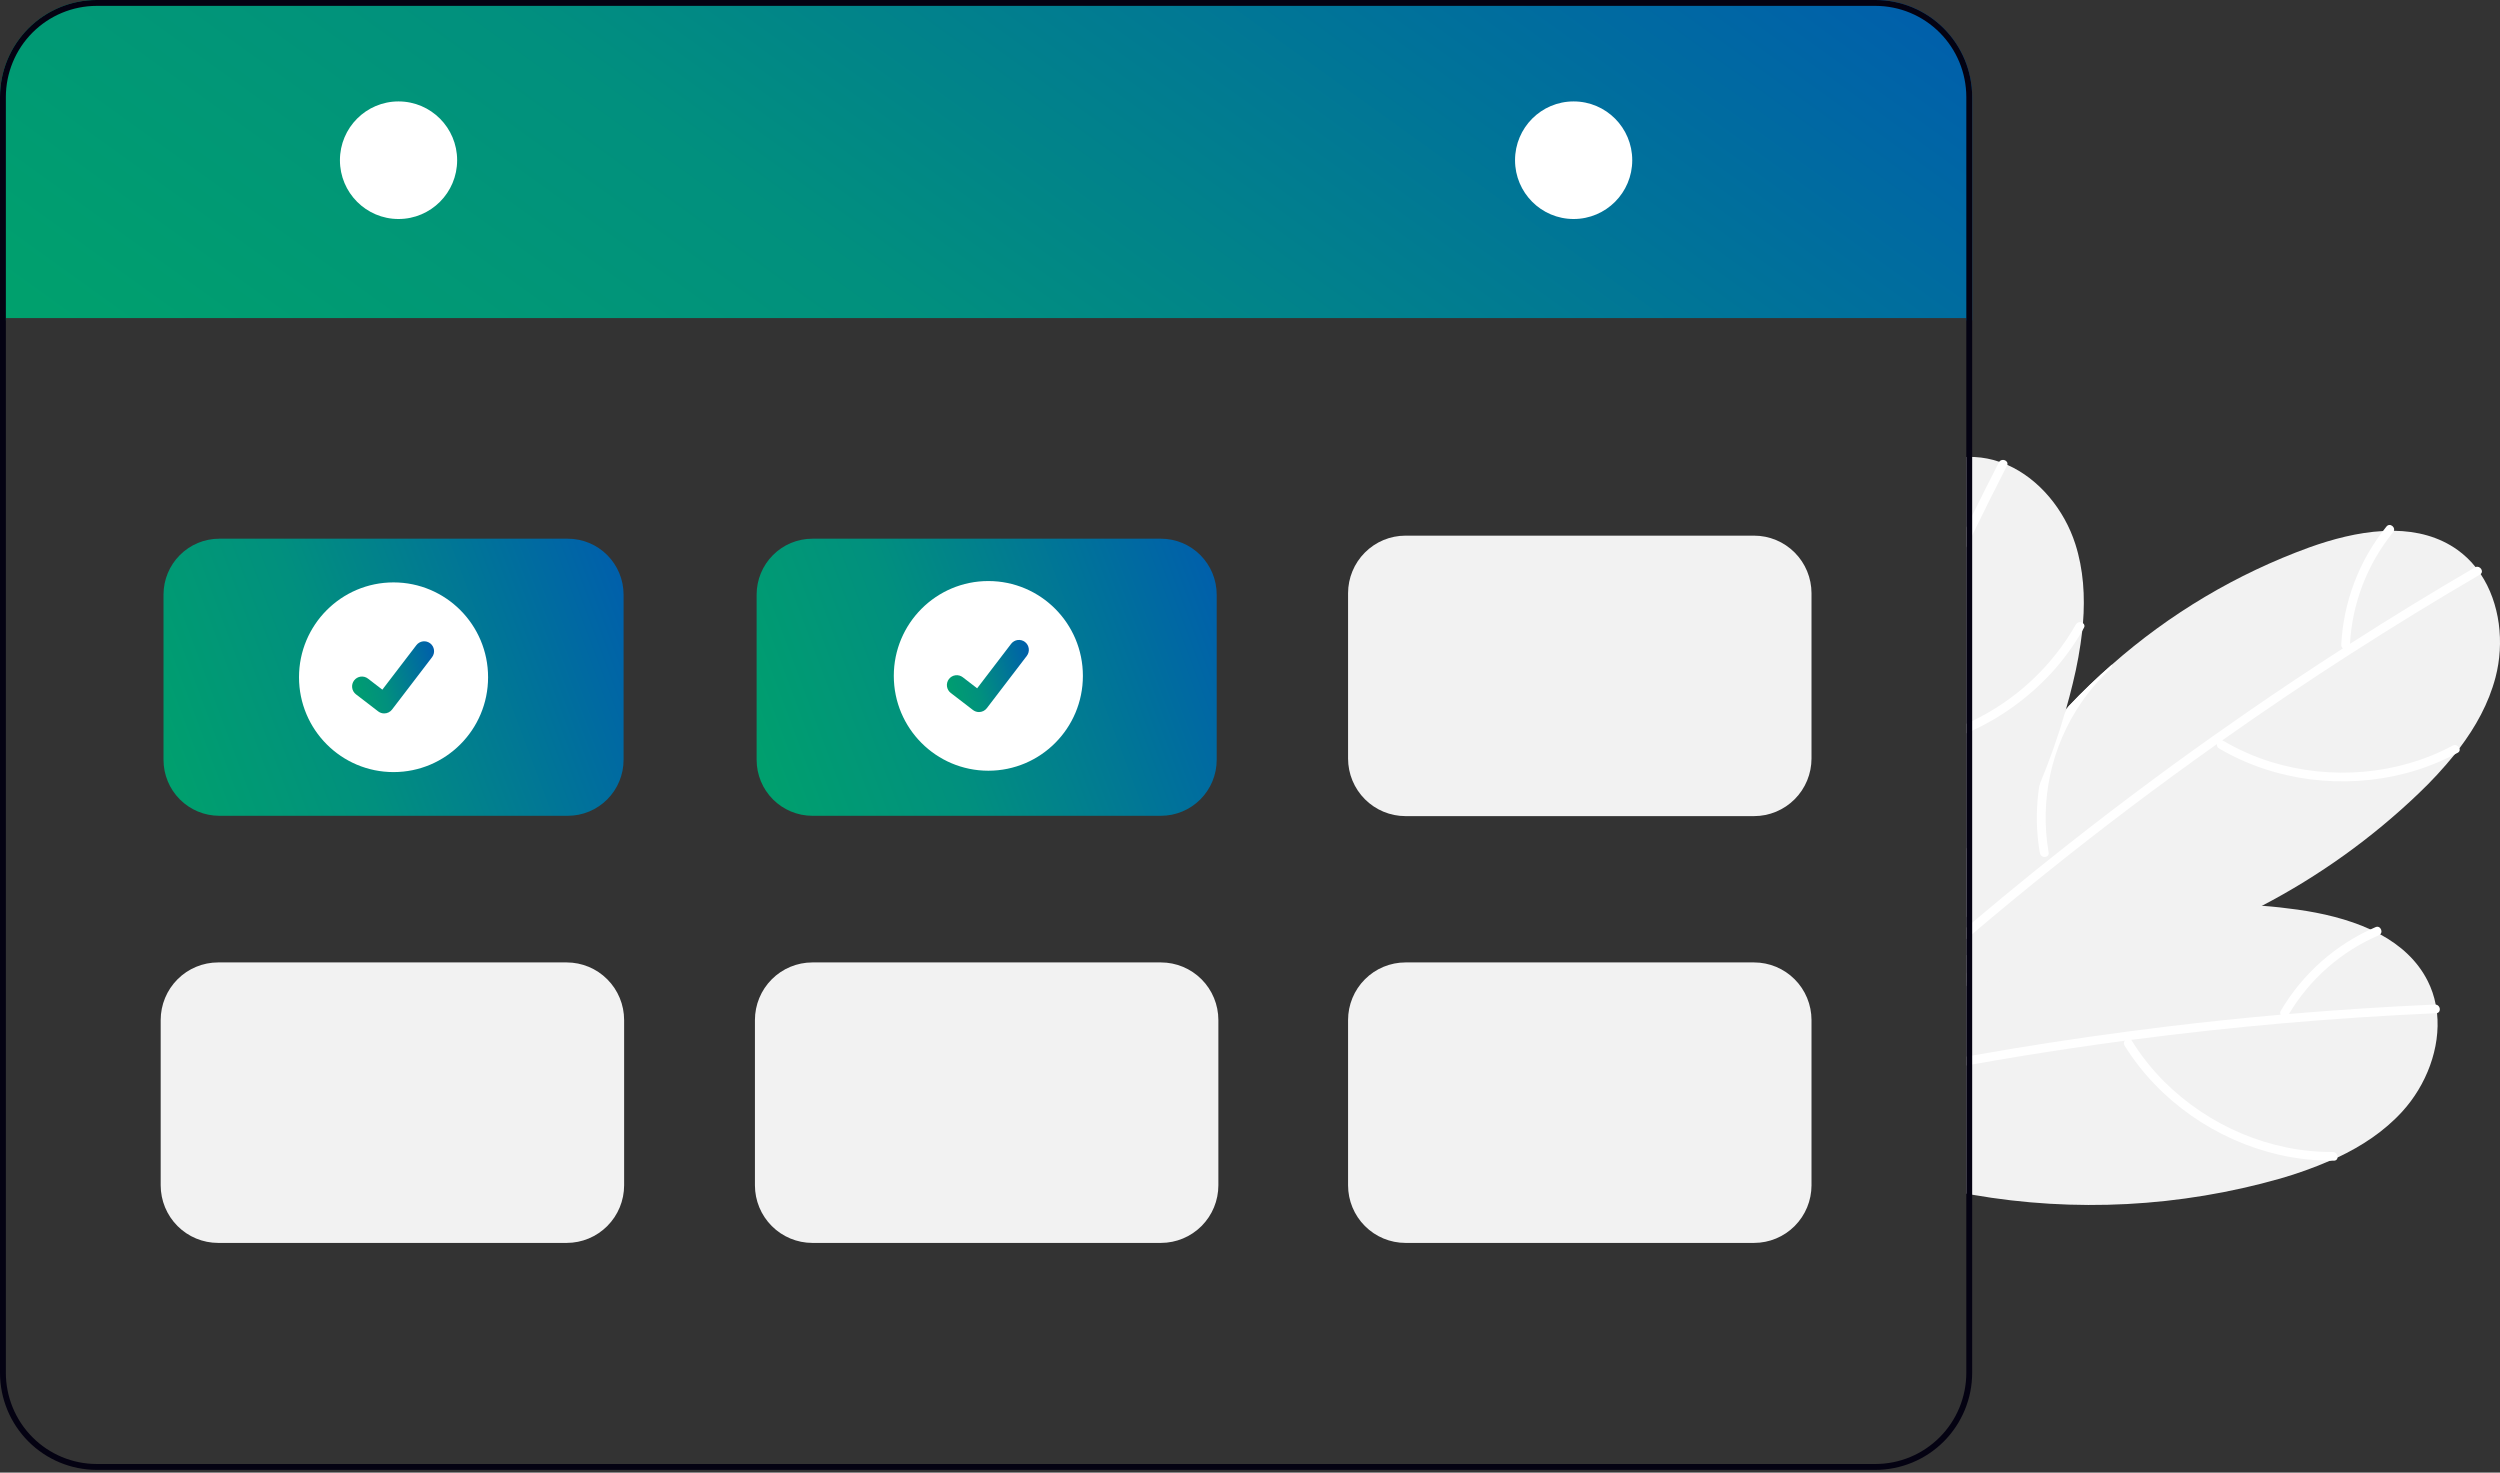
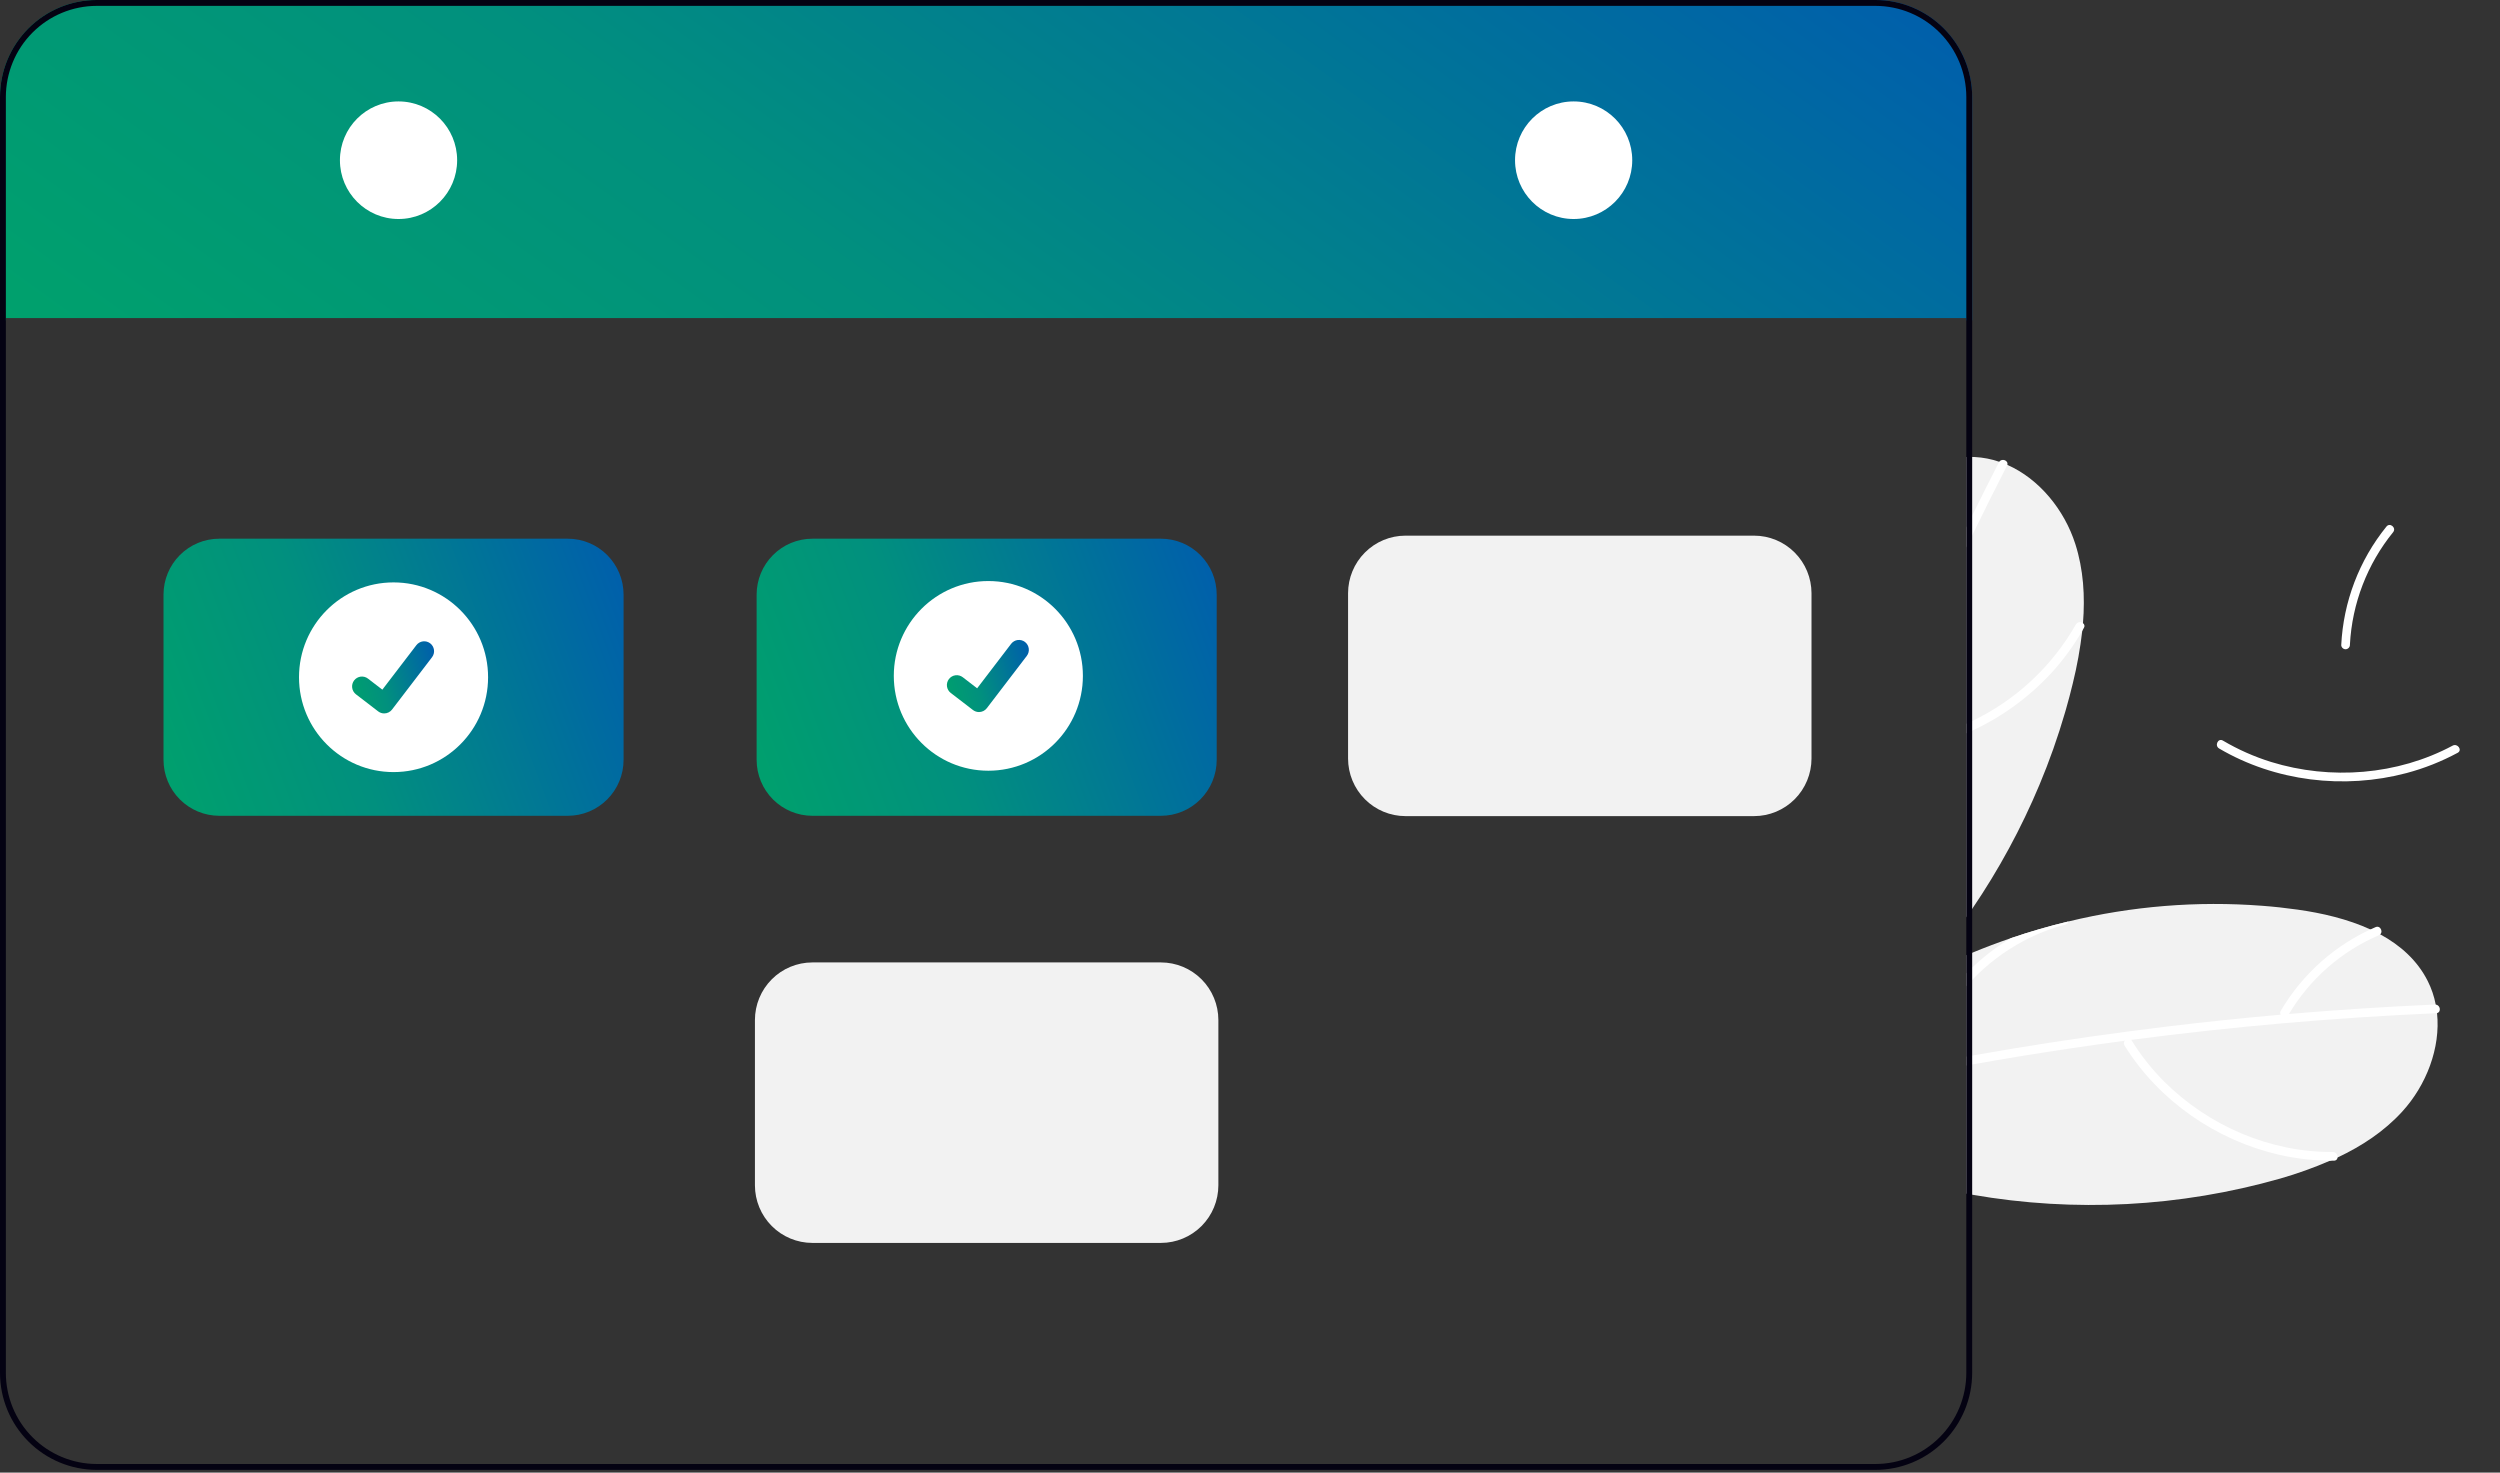
<svg xmlns="http://www.w3.org/2000/svg" width="146" height="86" viewBox="0 0 146 86" fill="none">
  <rect x="0" y="0" width="146" height="86" fill="#333333" stroke="none" />
  <g clip-path="url(#clip0_574_101452)">
    <path d="M140.293 64.914C139.239 66.07 137.931 66.93 136.513 67.598H136.511C136.377 67.661 136.244 67.723 136.109 67.781H136.107L136.105 67.783L136.104 67.781H136.102C136.102 67.782 136.102 67.782 136.102 67.782C136.102 67.782 136.102 67.782 136.101 67.783C136.101 67.783 136.101 67.783 136.101 67.783C136.101 67.783 136.1 67.783 136.1 67.783H136.098L136.097 67.781C136.095 67.783 136.095 67.783 136.093 67.781L136.092 67.783L136.09 67.781H136.088C136.087 67.783 136.087 67.783 136.085 67.781H136.083C135.133 68.194 134.158 68.543 133.163 68.829C127.314 70.493 121.166 70.816 115.175 69.771C115.061 69.751 114.948 69.73 114.833 69.709V55.784C114.946 55.736 115.061 55.688 115.175 55.642C115.923 55.331 116.68 55.046 117.446 54.785C118.548 54.407 119.666 54.084 120.799 53.813C124.495 52.916 128.309 52.607 132.101 52.897C132.79 52.948 133.478 53.023 134.165 53.12C135.6 53.321 137.106 53.671 138.431 54.279H138.433C138.626 54.37 138.816 54.464 139.004 54.565C140.182 55.206 141.174 56.087 141.78 57.293C141.998 57.727 142.155 58.188 142.246 58.665V58.669C142.28 58.833 142.304 59 142.323 59.165C142.538 61.197 141.698 63.373 140.293 64.914Z" fill="#F2F2F2" />
    <path d="M142.323 59.165C142.306 59.169 142.289 59.171 142.271 59.172C139.34 59.3 136.412 59.492 133.489 59.745H133.484C133.472 59.747 133.461 59.747 133.449 59.748C130.448 60.01 127.452 60.336 124.463 60.729C124.336 60.746 124.211 60.763 124.086 60.779C122.019 61.055 119.956 61.362 117.896 61.699C116.988 61.848 116.081 62.004 115.175 62.166C115.061 62.186 114.948 62.205 114.833 62.228V61.707C114.948 61.685 115.062 61.666 115.175 61.646C118.191 61.11 121.216 60.642 124.252 60.243C125.016 60.14 125.78 60.043 126.546 59.951C128.757 59.683 130.971 59.452 133.189 59.258C133.352 59.244 133.513 59.23 133.675 59.216C136.514 58.974 139.358 58.791 142.205 58.665C142.218 58.665 142.232 58.666 142.246 58.669C142.52 58.693 142.578 59.105 142.323 59.165Z" fill="white" />
    <path d="M136.235 67.276C132.583 67.303 128.985 65.749 126.402 63.178C125.673 62.45 125.031 61.639 124.488 60.762C124.314 60.482 123.906 60.791 124.079 61.069C126.085 64.296 129.427 66.596 133.111 67.441C134.157 67.679 135.228 67.794 136.301 67.784C136.628 67.781 136.56 67.273 136.235 67.276V67.276Z" fill="white" />
    <path d="M120.799 53.813C120.783 53.862 120.755 53.905 120.718 53.939C120.68 53.973 120.634 53.997 120.585 54.008C119.748 54.227 118.939 54.544 118.175 54.952C117.06 55.543 116.047 56.311 115.175 57.227C115.129 57.273 115.085 57.319 115.042 57.367C114.97 57.443 114.901 57.52 114.833 57.599V56.85C114.943 56.734 115.057 56.619 115.175 56.509C115.863 55.848 116.625 55.27 117.446 54.785C118.548 54.407 119.666 54.084 120.799 53.813Z" fill="white" />
    <path d="M138.733 54.144C136.41 55.145 134.466 56.864 133.185 59.051C133.159 59.114 133.158 59.184 133.184 59.247C133.209 59.31 133.258 59.36 133.32 59.387C133.383 59.411 133.452 59.411 133.515 59.386C133.577 59.36 133.627 59.312 133.655 59.251C134.878 57.185 136.724 55.563 138.925 54.618C139.227 54.489 139.036 54.014 138.733 54.144L138.733 54.144Z" fill="white" />
-     <path d="M145.737 39.562C145.34 41.077 144.578 42.448 143.632 43.7L143.63 43.702C143.543 43.818 143.452 43.937 143.358 44.05V44.052C142.701 44.864 141.992 45.632 141.234 46.351C138.512 48.953 135.437 51.157 132.101 52.897C126.852 55.647 120.985 57.273 115.175 57.366C115.131 57.367 115.086 57.367 115.042 57.367C114.972 57.369 114.901 57.369 114.833 57.369V49.566C114.944 49.353 115.059 49.141 115.175 48.929C116.685 46.204 118.526 43.677 120.657 41.406C120.708 41.349 120.761 41.293 120.814 41.238C121.615 40.39 122.455 39.582 123.333 38.816C126.713 35.834 130.619 33.514 134.849 31.974C136.213 31.483 137.709 31.09 139.164 31.013C139.377 31.001 139.59 30.995 139.804 30.997C141.144 31.016 142.429 31.334 143.526 32.12C143.919 32.403 144.271 32.739 144.573 33.117C144.679 33.25 144.777 33.385 144.871 33.524V33.526C146.004 35.226 146.268 37.542 145.737 39.562Z" fill="#F2F2F2" />
-     <path d="M144.871 33.524V33.526C144.858 33.537 144.845 33.547 144.83 33.555C142.297 35.033 139.796 36.565 137.327 38.151C137.324 38.153 137.322 38.155 137.319 38.156C137.309 38.163 137.299 38.169 137.288 38.175C134.75 39.806 132.248 41.492 129.782 43.233C129.679 43.305 129.575 43.379 129.47 43.453C127.768 44.66 126.082 45.892 124.415 47.151C121.266 49.53 118.186 51.998 115.175 54.554C115.061 54.65 114.948 54.748 114.833 54.845V54.178C114.946 54.08 115.061 53.982 115.175 53.886C116.329 52.909 117.493 51.946 118.666 50.996C119.017 50.713 119.37 50.43 119.722 50.15C122.854 47.649 126.056 45.24 129.328 42.926H129.33C129.974 42.471 130.618 42.02 131.264 41.573C133.098 40.306 134.954 39.069 136.829 37.863C136.964 37.775 137.101 37.688 137.238 37.6C139.639 36.062 142.072 34.574 144.536 33.136C144.548 33.129 144.56 33.123 144.573 33.117C144.83 33.014 145.071 33.354 144.871 33.524Z" fill="white" />
    <path d="M143.236 43.544C140.014 45.27 136.109 45.571 132.631 44.498C131.648 44.192 130.704 43.774 129.817 43.25C129.533 43.083 129.315 43.547 129.597 43.712C132.868 45.636 136.892 46.115 140.546 45.146C141.583 44.869 142.584 44.472 143.529 43.963C143.818 43.809 143.523 43.391 143.236 43.544V43.544Z" fill="white" />
-     <path d="M119.132 49.826C118.972 48.927 118.918 48.013 118.969 47.101C119.084 45.023 119.718 43.007 120.814 41.238C121.616 40.39 122.455 39.583 123.333 38.815C123.342 38.866 123.337 38.917 123.319 38.965C123.302 39.013 123.272 39.055 123.233 39.087C122.594 39.672 122.025 40.33 121.537 41.046C119.793 43.599 119.113 46.734 119.64 49.783C119.649 49.818 119.648 49.854 119.639 49.888C119.63 49.923 119.612 49.954 119.587 49.979C119.55 50.011 119.506 50.033 119.458 50.043C119.41 50.052 119.361 50.049 119.315 50.033C119.269 50.018 119.228 49.99 119.196 49.954C119.164 49.918 119.142 49.873 119.132 49.826Z" fill="white" />
    <path d="M139.369 30.75C137.775 32.72 136.85 35.148 136.728 37.682C136.734 37.749 136.766 37.812 136.817 37.855C136.869 37.899 136.936 37.921 137.003 37.916C137.07 37.908 137.131 37.876 137.175 37.824C137.218 37.773 137.24 37.707 137.236 37.639C137.363 35.24 138.246 32.944 139.758 31.081C139.966 30.826 139.577 30.494 139.369 30.75Z" fill="white" />
    <path d="M121.646 36.391V36.393C121.634 36.541 121.62 36.687 121.605 36.833V36.836C121.486 37.875 121.3 38.905 121.049 39.919C120.929 40.417 120.799 40.912 120.657 41.406C120.64 41.47 120.621 41.533 120.602 41.595V41.597C120.184 43.035 119.685 44.448 119.106 45.829C118.042 48.371 116.725 50.8 115.175 53.077C115.064 53.243 114.949 53.41 114.833 53.575V26.689C114.948 26.683 115.061 26.683 115.175 26.686C115.23 26.686 115.285 26.688 115.34 26.691C115.822 26.717 116.299 26.81 116.757 26.968C116.918 27.021 117.073 27.081 117.227 27.148C119.094 27.969 120.561 29.778 121.198 31.768C121.675 33.258 121.771 34.825 121.646 36.391Z" fill="#F2F2F2" />
    <path d="M117.227 27.148C117.223 27.165 117.217 27.181 117.208 27.196C116.515 28.547 115.838 29.905 115.175 31.27C115.061 31.505 114.946 31.742 114.833 31.977V30.81C114.946 30.576 115.06 30.343 115.175 30.11C115.687 29.069 116.207 28.033 116.736 27.002C116.742 26.99 116.749 26.979 116.757 26.968C116.914 26.741 117.304 26.896 117.227 27.148Z" fill="white" />
    <path d="M121.701 36.668C121.67 36.723 121.639 36.778 121.605 36.833C121.102 37.711 120.504 38.531 119.822 39.277C118.511 40.704 116.932 41.858 115.175 42.672C115.062 42.726 114.948 42.778 114.833 42.826V42.268C114.948 42.217 115.062 42.163 115.175 42.108C117.718 40.892 119.829 38.926 121.228 36.474C121.249 36.439 121.276 36.408 121.309 36.385C121.342 36.362 121.379 36.346 121.419 36.338C121.458 36.33 121.499 36.331 121.538 36.341C121.578 36.35 121.614 36.368 121.646 36.393C121.668 36.407 121.686 36.426 121.701 36.448C121.715 36.469 121.725 36.493 121.73 36.519C121.735 36.545 121.735 36.571 121.73 36.596C121.725 36.622 121.715 36.646 121.701 36.668Z" fill="white" />
    <path d="M115.175 5.665V18.713H114.833V18.574H0.342V18.713H0V5.665C0.001 4.163 0.597 2.723 1.656 1.661C2.715 0.599 4.15 0.001 5.648 0H109.528C111.025 0.001 112.461 0.599 113.52 1.661C114.578 2.723 115.174 4.163 115.175 5.665Z" fill="url(#paint0_linear_574_101452)" />
    <path d="M109.528 0H5.648C4.15 0.001 2.715 0.599 1.656 1.661C0.597 2.723 0.001 4.163 0 5.665V80.175C0.001 81.677 0.597 83.118 1.656 84.18C2.715 85.242 4.15 85.839 5.648 85.841H109.528C111.025 85.839 112.461 85.242 113.52 84.18C114.578 83.118 115.174 81.677 115.175 80.175V5.665C115.174 4.163 114.578 2.723 113.52 1.661C112.461 0.599 111.025 0.001 109.528 0ZM114.833 80.175C114.831 81.586 114.272 82.939 113.277 83.936C112.283 84.934 110.934 85.496 109.528 85.497H5.648C4.241 85.496 2.893 84.934 1.898 83.936C0.904 82.939 0.344 81.586 0.342 80.175V5.665C0.344 4.255 0.904 2.902 1.898 1.904C2.893 0.906 4.241 0.345 5.648 0.343H109.528C110.934 0.345 112.283 0.906 113.277 1.904C114.272 2.902 114.831 4.255 114.833 5.665V80.175Z" fill="#040212" />
    <path d="M23.274 12.79C25.165 12.79 26.697 11.253 26.697 9.357C26.697 7.46 25.165 5.923 23.274 5.923C21.384 5.923 19.852 7.46 19.852 9.357C19.852 11.253 21.384 12.79 23.274 12.79Z" fill="white" />
    <path d="M91.9 12.79C93.791 12.79 95.323 11.253 95.323 9.357C95.323 7.46 93.791 5.923 91.9 5.923C90.01 5.923 88.478 7.46 88.478 9.357C88.478 11.253 90.01 12.79 91.9 12.79Z" fill="white" />
    <path d="M33.164 47.642H12.802C11.94 47.641 11.113 47.297 10.503 46.685C9.893 46.073 9.55 45.243 9.549 44.378V34.724C9.55 33.858 9.893 33.029 10.503 32.417C11.113 31.805 11.94 31.461 12.802 31.46H33.164C34.026 31.461 34.853 31.805 35.463 32.417C36.073 33.029 36.416 33.858 36.417 34.724V44.378C36.416 45.243 36.073 46.073 35.463 46.685C34.853 47.297 34.026 47.641 33.164 47.642Z" fill="url(#paint1_linear_574_101452)" />
    <path d="M67.801 47.642H47.44C46.578 47.641 45.751 47.297 45.141 46.685C44.531 46.073 44.188 45.243 44.187 44.378V34.724C44.188 33.858 44.531 33.029 45.141 32.417C45.751 31.805 46.578 31.461 47.44 31.46H67.801C68.664 31.461 69.491 31.805 70.101 32.417C70.711 33.029 71.054 33.858 71.055 34.724V44.378C71.054 45.243 70.711 46.073 70.101 46.685C69.491 47.297 68.664 47.641 67.801 47.642Z" fill="url(#paint2_linear_574_101452)" />
    <path d="M67.801 72.586H47.44C46.551 72.585 45.699 72.23 45.071 71.6C44.442 70.969 44.089 70.114 44.088 69.223V59.569C44.089 58.677 44.442 57.822 45.071 57.192C45.699 56.561 46.551 56.207 47.44 56.206H67.801C68.69 56.207 69.542 56.561 70.171 57.192C70.799 57.822 71.152 58.677 71.153 59.569V69.223C71.152 70.114 70.799 70.969 70.171 71.6C69.542 72.23 68.69 72.585 67.801 72.586Z" fill="#F2F2F2" />
-     <path d="M33.097 72.586H12.736C11.847 72.585 10.995 72.23 10.367 71.6C9.738 70.969 9.385 70.114 9.384 69.223V59.569C9.385 58.677 9.738 57.822 10.367 57.192C10.995 56.561 11.847 56.207 12.736 56.206H33.097C33.986 56.207 34.838 56.561 35.466 57.192C36.095 57.822 36.448 58.677 36.449 59.569V69.223C36.448 70.114 36.095 70.969 35.466 71.6C34.838 72.23 33.986 72.585 33.097 72.586Z" fill="#F2F2F2" />
-     <path d="M102.44 72.586H82.079C81.19 72.585 80.338 72.23 79.71 71.6C79.081 70.969 78.728 70.114 78.727 69.223V59.569C78.728 58.677 79.081 57.822 79.71 57.192C80.338 56.561 81.19 56.207 82.079 56.206H102.44C103.329 56.207 104.181 56.561 104.809 57.192C105.438 57.822 105.791 58.677 105.792 59.569V69.223C105.791 70.114 105.438 70.969 104.809 71.6C104.181 72.23 103.329 72.585 102.44 72.586Z" fill="#F2F2F2" />
    <path d="M102.44 47.661H82.079C81.19 47.66 80.338 47.306 79.71 46.675C79.081 46.045 78.728 45.19 78.727 44.298V34.644C78.728 33.753 79.081 32.898 79.71 32.268C80.338 31.637 81.19 31.282 82.079 31.282H102.44C103.329 31.282 104.181 31.637 104.809 32.268C105.438 32.898 105.791 33.753 105.792 34.644V44.298C105.791 45.19 105.438 46.045 104.809 46.675C104.181 47.306 103.329 47.66 102.44 47.661Z" fill="#F2F2F2" />
    <path d="M22.983 45.09C26.032 45.09 28.504 42.61 28.504 39.551C28.504 36.492 26.032 34.012 22.983 34.012C19.934 34.012 17.462 36.492 17.462 39.551C17.462 42.61 19.934 45.09 22.983 45.09Z" fill="white" />
    <path d="M22.436 41.664C22.312 41.664 22.191 41.624 22.091 41.549L22.085 41.544L20.788 40.548C20.728 40.502 20.677 40.444 20.639 40.378C20.601 40.312 20.576 40.24 20.567 40.165C20.557 40.089 20.561 40.013 20.581 39.939C20.601 39.866 20.634 39.797 20.68 39.737C20.727 39.676 20.784 39.626 20.849 39.588C20.915 39.55 20.988 39.525 21.063 39.515C21.138 39.505 21.214 39.51 21.287 39.53C21.36 39.55 21.429 39.583 21.489 39.63L22.329 40.276L24.316 37.678C24.362 37.618 24.419 37.567 24.485 37.529C24.55 37.491 24.622 37.466 24.698 37.456C24.773 37.447 24.849 37.451 24.922 37.471C24.995 37.491 25.064 37.525 25.124 37.571L25.111 37.588L25.124 37.571C25.245 37.664 25.325 37.802 25.345 37.954C25.365 38.106 25.324 38.26 25.231 38.382L22.895 41.438C22.841 41.509 22.771 41.566 22.692 41.605C22.612 41.644 22.525 41.664 22.436 41.664Z" fill="url(#paint3_linear_574_101452)" />
    <path d="M57.719 45.01C60.769 45.01 63.241 42.53 63.241 39.471C63.241 36.412 60.769 33.933 57.719 33.933C54.67 33.933 52.198 36.412 52.198 39.471C52.198 42.53 54.67 45.01 57.719 45.01Z" fill="white" />
    <path d="M57.172 41.584C57.048 41.584 56.927 41.544 56.827 41.469L56.821 41.465L55.524 40.468C55.402 40.375 55.323 40.237 55.303 40.085C55.283 39.933 55.324 39.779 55.417 39.657C55.51 39.536 55.647 39.456 55.799 39.436C55.95 39.416 56.104 39.457 56.225 39.55L57.065 40.197L59.051 37.598C59.097 37.538 59.155 37.487 59.221 37.449C59.286 37.411 59.358 37.387 59.433 37.377C59.508 37.367 59.585 37.372 59.658 37.392C59.731 37.411 59.8 37.445 59.86 37.491L59.847 37.508L59.86 37.492C59.981 37.585 60.06 37.723 60.08 37.875C60.1 38.027 60.059 38.181 59.967 38.302L57.63 41.359C57.577 41.429 57.507 41.486 57.428 41.525C57.348 41.564 57.261 41.584 57.172 41.584Z" fill="url(#paint4_linear_574_101452)" />
  </g>
  <defs>
    <linearGradient id="paint0_linear_574_101452" x1="1.71625e-06" y1="18.713" x2="48.118" y2="-48.213" gradientUnits="userSpaceOnUse">
      <stop stop-color="#00A16C" />
      <stop offset="0.38" stop-color="#01907E" />
      <stop offset="1" stop-color="#005DAD" />
    </linearGradient>
    <linearGradient id="paint1_linear_574_101452" x1="9.549" y1="47.642" x2="38.424" y2="36.807" gradientUnits="userSpaceOnUse">
      <stop stop-color="#00A16C" />
      <stop offset="0.38" stop-color="#01907E" />
      <stop offset="1" stop-color="#005DAD" />
    </linearGradient>
    <linearGradient id="paint2_linear_574_101452" x1="44.187" y1="47.642" x2="73.061" y2="36.807" gradientUnits="userSpaceOnUse">
      <stop stop-color="#00A16C" />
      <stop offset="0.38" stop-color="#01907E" />
      <stop offset="1" stop-color="#005DAD" />
    </linearGradient>
    <linearGradient id="paint3_linear_574_101452" x1="20.561" y1="41.664" x2="26.068" y2="40.249" gradientUnits="userSpaceOnUse">
      <stop stop-color="#00A16C" />
      <stop offset="0.38" stop-color="#01907E" />
      <stop offset="1" stop-color="#005DAD" />
    </linearGradient>
    <linearGradient id="paint4_linear_574_101452" x1="55.298" y1="41.584" x2="60.804" y2="40.17" gradientUnits="userSpaceOnUse">
      <stop stop-color="#00A16C" />
      <stop offset="0.38" stop-color="#01907E" />
      <stop offset="1" stop-color="#005DAD" />
    </linearGradient>
    <clipPath id="clip0_574_101452">
      <rect width="146" height="86" fill="white" />
    </clipPath>
  </defs>
</svg>